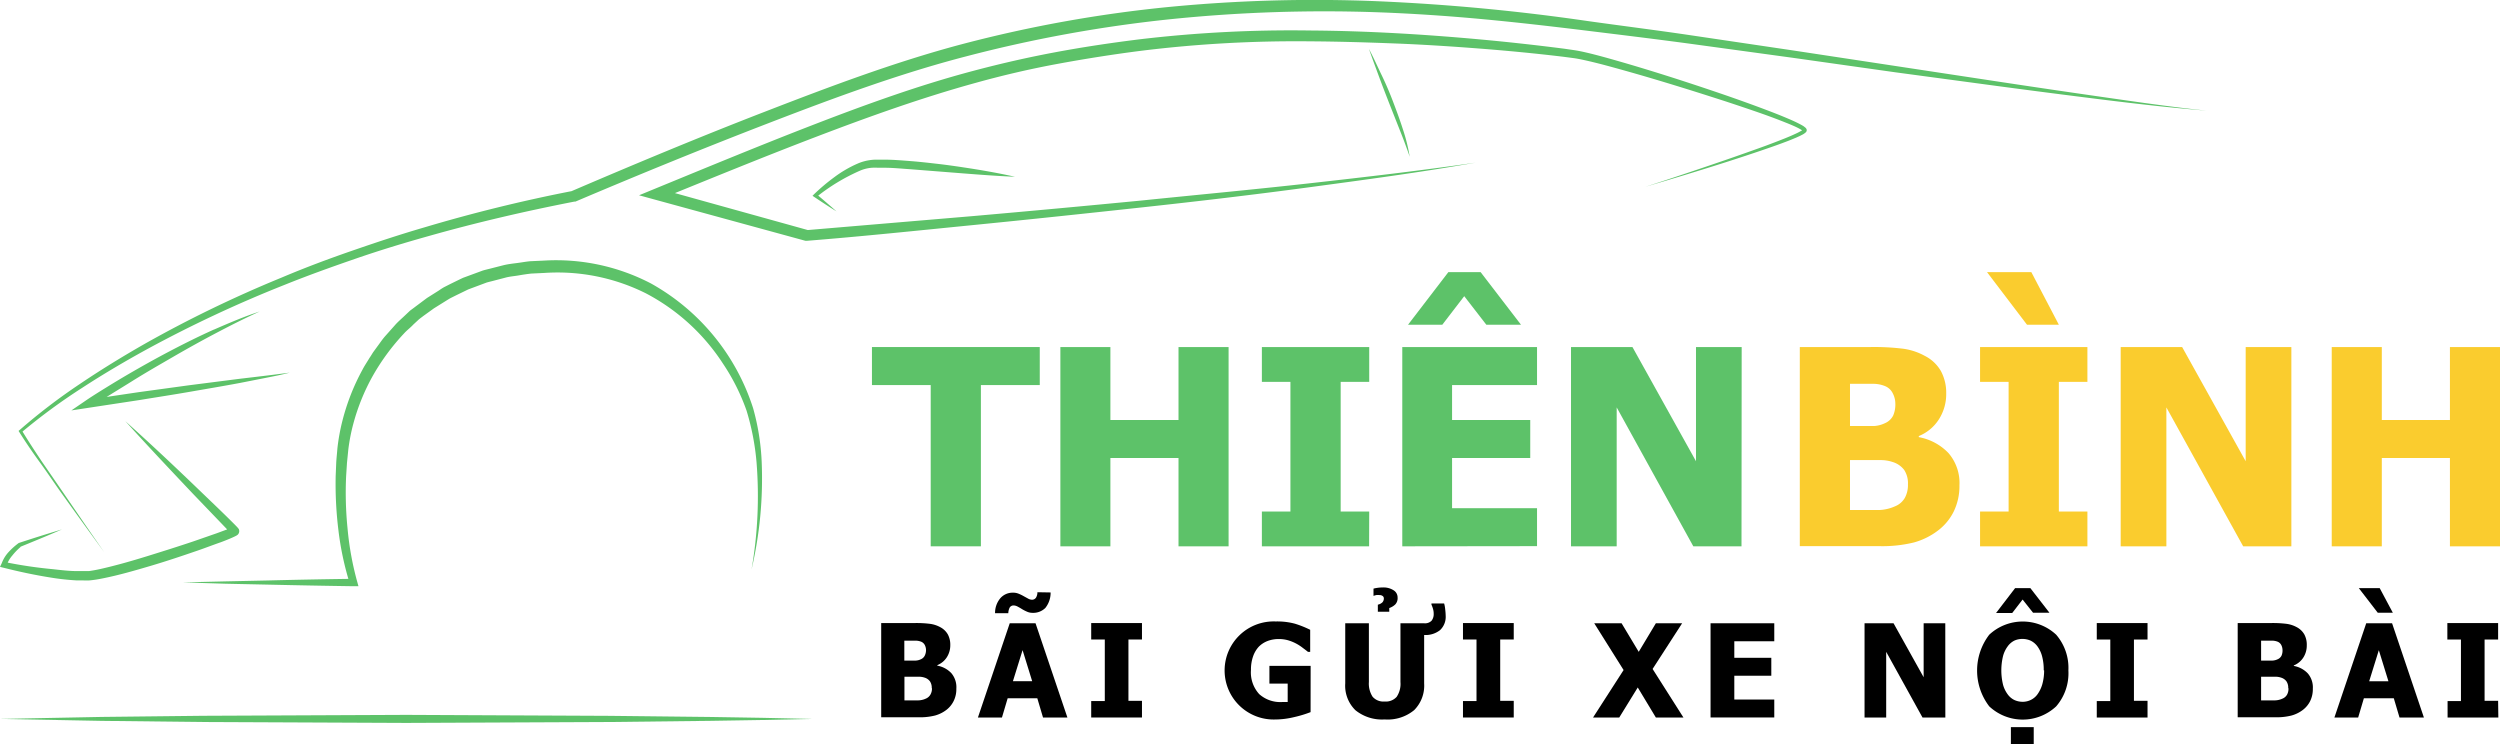
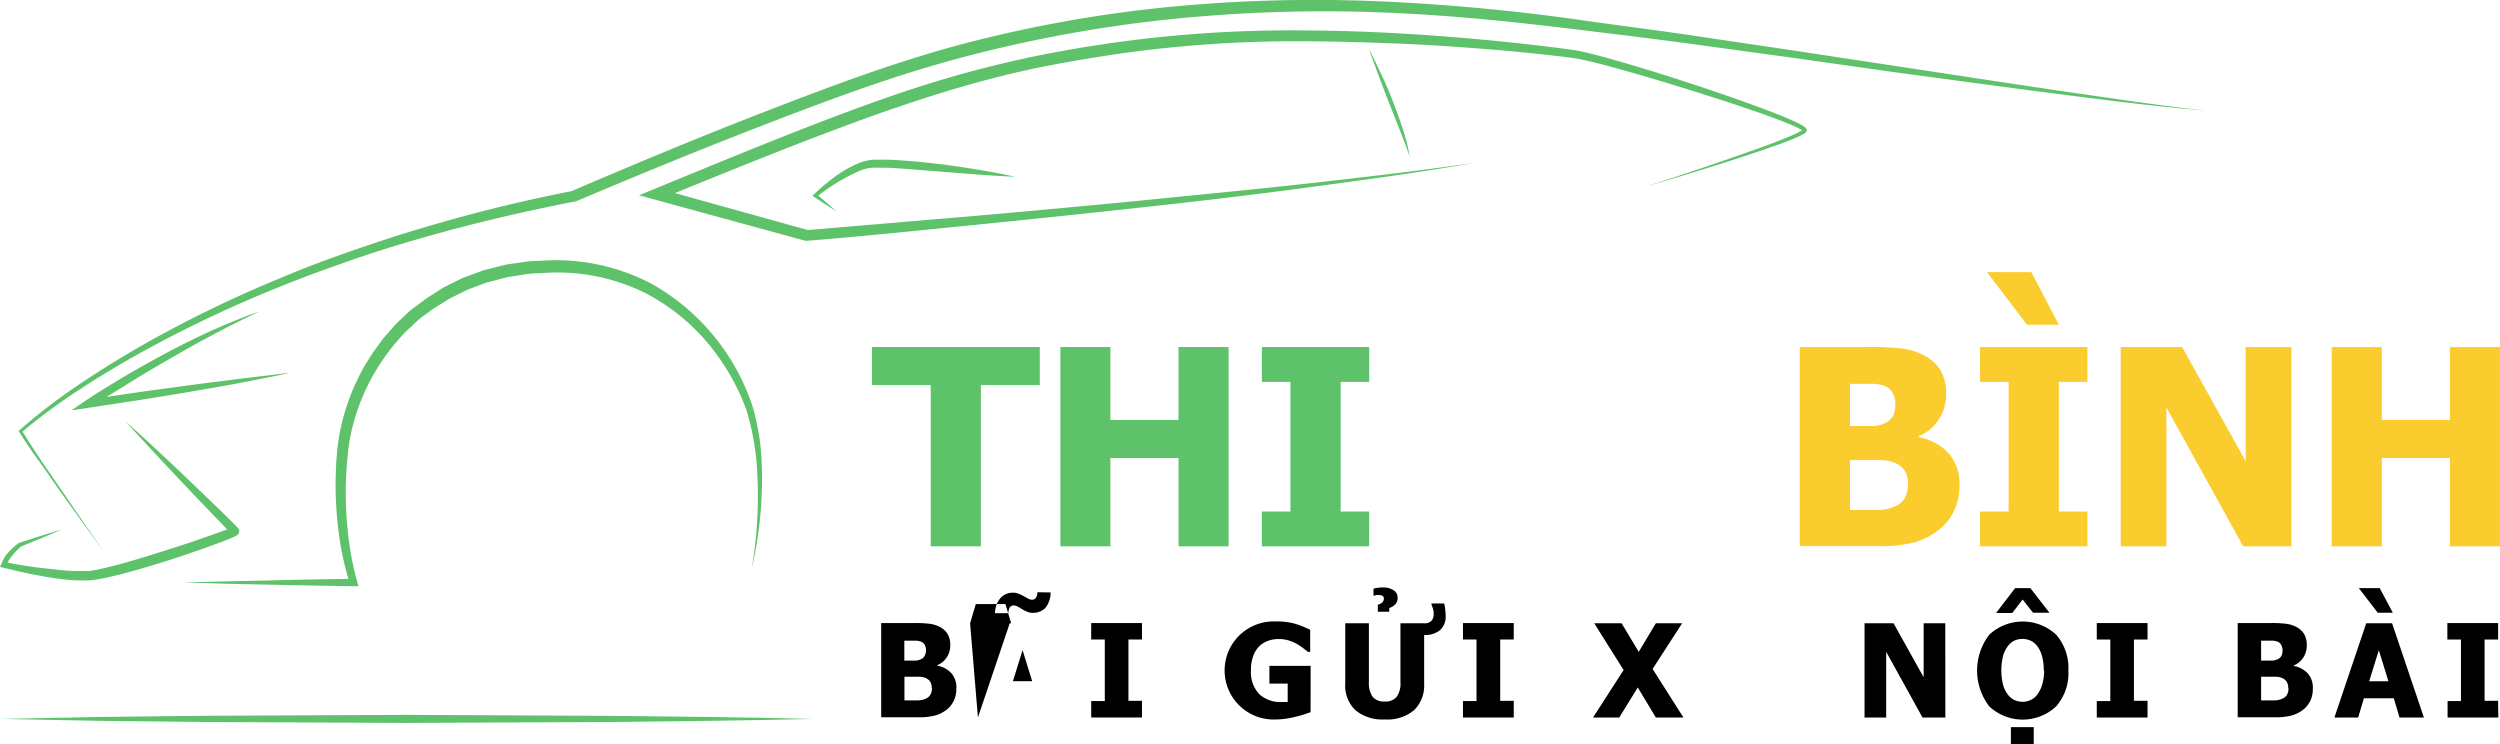
<svg xmlns="http://www.w3.org/2000/svg" viewBox="0 0 437.84 130.35">
  <defs>
    <style>.cls-1{fill:#5dc269;}.cls-2{fill:#facc2e;}</style>
  </defs>
  <g id="Layer_2" data-name="Layer 2">
    <g id="OBJECTS">
      <path class="cls-1" d="M258.42,28.49c-9.67,1.7-19.41,3-29.14,4.31s-19.5,2.46-29.26,3.52-19.53,2.1-29.31,3.07-19.54,2-29.34,2.78l-.16,0-.16,0-26.32-7.2-2.81-.77,2.7-1.11c9.16-3.76,18.3-7.55,27.55-11.13,4.62-1.79,9.27-3.53,14-5.16s9.44-3.1,14.25-4.38,9.67-2.39,14.56-3.3,9.8-1.64,14.73-2.25a226,226,0,0,1,29.75-1.53c9.93.07,19.84.66,29.71,1.56,4.94.45,9.87,1,14.79,1.63l1.85.27c.64.1,1.26.23,1.87.37,1.22.28,2.42.6,3.62.93q3.58,1,7.14,2.09c4.74,1.45,9.45,3,14.13,4.61,2.34.82,4.67,1.65,7,2.54,1.16.44,2.31.89,3.46,1.38.57.24,1.14.49,1.71.77.28.14.56.28.84.44s.29.17.43.28l.22.18.12.15a.94.94,0,0,1,.06.15.31.31,0,0,1,0,.2c-.05.23-.1.21-.13.26l-.13.12c-.09.08-.15.1-.22.16a3.18,3.18,0,0,1-.44.24c-.28.16-.57.27-.86.41-.57.24-1.15.48-1.73.7-1.16.44-2.33.86-3.5,1.26-2.34.81-4.69,1.58-7.05,2.34-4.72,1.51-9.45,2.93-14.2,4.34q7.06-2.29,14.08-4.71c2.33-.81,4.67-1.63,7-2.48,1.15-.43,2.31-.87,3.45-1.33.57-.23,1.14-.47,1.69-.73a8.72,8.72,0,0,0,.81-.4l.38-.21s.13-.08.15-.11a.08.08,0,0,1,0,0s0-.07,0,.07a.21.21,0,0,0,0,.09.05.05,0,0,0,0,0l0,0a.53.53,0,0,0-.14-.11,3.13,3.13,0,0,0-.36-.22c-.26-.15-.53-.28-.81-.41-.55-.25-1.12-.49-1.69-.71-1.14-.46-2.29-.89-3.45-1.31-2.33-.83-4.67-1.61-7-2.38-4.7-1.52-9.42-3-14.16-4.39-2.37-.69-4.75-1.36-7.13-2-1.19-.31-2.39-.61-3.58-.87-.6-.13-1.19-.25-1.77-.33l-1.83-.24c-4.9-.59-9.82-1.06-14.74-1.44s-9.85-.7-14.79-.89-9.86-.34-14.8-.37a221.62,221.62,0,0,0-29.49,1.64c-4.89.62-9.76,1.39-14.6,2.28s-9.63,2-14.38,3.32c-9.49,2.61-18.78,5.94-28,9.46s-18.39,7.28-27.55,11L115.26,33l26.29,7.31-.33,0,29.34-2.48q14.67-1.29,29.33-2.71c9.77-1,19.55-1.91,29.3-3S248.7,29.9,258.42,28.49ZM368.31,17q-9-1.29-18.09-2.67L314.07,8.84,296,6.16c-6-.89-12.09-1.65-18.12-2.5A361.74,361.74,0,0,0,241.37.22a265.53,265.53,0,0,0-36.66,1,230.72,230.72,0,0,0-36.13,6.49c-11.86,3.14-23.32,7.48-34.69,11.88S111.24,28.7,100,33.52l.19-.06Q87.16,36,74.37,39.81c-4.27,1.24-8.48,2.64-12.67,4.09s-8.34,3-12.44,4.74a213,213,0,0,0-23.95,11.6c-3.85,2.2-7.64,4.52-11.31,7A103.06,103.06,0,0,0,3.42,75.33l-.17.14.12.19C4.52,77.49,5.73,79.26,7,81s2.45,3.52,3.7,5.27q3.75,5.24,7.55,10.44-3.67-5.3-7.3-10.61L7.3,80.79C6.11,79,4.93,77.21,3.83,75.39l-.05.33A103.68,103.68,0,0,1,14.43,67.9c3.7-2.41,7.51-4.65,11.38-6.77a220.34,220.34,0,0,1,24-11.23c4.09-1.65,8.25-3.14,12.42-4.58s8.39-2.73,12.64-3.92C83.32,39,91.92,37,100.58,35.31l.09,0,.1,0c11.2-4.76,22.49-9.37,33.85-13.75s22.78-8.62,34.52-11.67a238.49,238.49,0,0,1,35.78-6.52A264.54,264.54,0,0,1,241.3,2.15c6.07.22,12.14.63,18.19,1.19s12.1,1.26,18.14,2,12.11,1.48,18.14,2.29l18.11,2.48L332,12.67l18.13,2.44q9.06,1.21,18.14,2.34c6.05.75,12.11,1.44,18.18,1.93C380.38,18.75,374.35,17.87,368.31,17ZM33.68,86.36l6,6.25.69.73,0,0h0s0,.06-.09-.29a.85.85,0,0,1,.21-.61l0,0,.07,0h0l-.09,0-.45.19-2,.74L34,94.77c-2.72.92-5.46,1.78-8.2,2.63s-5.5,1.64-8.25,2.26c-.69.15-1.38.28-2,.36-.32,0-.65,0-1,0s-.69,0-1,0c-1.4,0-2.82-.17-4.24-.33C6.42,99.42,3.58,99,.77,98.42l.38.64a5.06,5.06,0,0,1,1-1.76,10.57,10.57,0,0,1,1.47-1.52l-.09,0c2.45-1,4.89-2,7.32-3.06-2.53.76-5.06,1.55-7.57,2.38h0l0,0a11.91,11.91,0,0,0-1.72,1.53,5.93,5.93,0,0,0-1.25,2L0,99.28l.54.13c2.82.72,5.65,1.32,8.52,1.77a42,42,0,0,0,4.37.47c.37,0,.74,0,1.11,0a11.45,11.45,0,0,0,1.16,0,21.91,21.91,0,0,0,2.22-.34c2.88-.57,5.66-1.38,8.44-2.2s5.51-1.74,8.24-2.68c1.37-.47,2.73-1,4.09-1.47.68-.26,1.35-.52,2-.81.17-.08.34-.15.53-.25l.16-.08.11-.07.13-.09.06-.06a.89.89,0,0,0,.22-.64c-.06-.36-.11-.33-.09-.32l0,0,0,0-.07-.09-.14-.17a2.88,2.88,0,0,0-.23-.24l-.19-.2-.39-.39c-2-2-4.12-4-6.19-6-4.16-4-8.35-7.94-12.65-11.79C25.78,78,29.72,82.17,33.68,86.36Zm5.82,15.87,7.48.16q7.47.17,14.94.28h.86l-.24-.86a52.63,52.63,0,0,1-1.66-9.13,63,63,0,0,1-.26-9.31l.15-2.32L61,78.75a32.8,32.8,0,0,1,.87-4.5,36.57,36.57,0,0,1,3.45-8.48,38.76,38.76,0,0,1,5.43-7.36c.51-.57,1.11-1,1.65-1.58l.84-.78c.28-.26.6-.47.9-.71L76,54l1.94-1.21c.33-.2.64-.41,1-.6l1-.5,2.06-1,2.14-.8,1.07-.4c.37-.11.74-.19,1.11-.29l2.22-.58c.74-.2,1.51-.25,2.26-.38s1.51-.25,2.27-.33l2.3-.11a34.54,34.54,0,0,1,17.78,3.59,36,36,0,0,1,13.46,12.28,36.44,36.44,0,0,1,4.14,8.25A43.62,43.62,0,0,1,132.5,81a74.61,74.61,0,0,1-.88,18.74,69.78,69.78,0,0,0,1.78-18.81,41.11,41.11,0,0,0-1.5-9.43A38.4,38.4,0,0,0,114,49.64a35.92,35.92,0,0,0-18.74-4l-2.41.11c-.81.08-1.6.23-2.4.33s-1.61.2-2.39.4l-2.35.6c-.39.1-.79.19-1.18.31l-1.14.42-2.28.84c-.73.34-1.46.71-2.19,1.06l-1.08.55c-.36.19-.69.42-1,.63l-2.06,1.3L72.8,53.67c-.32.25-.65.48-1,.75l-.89.84c-.58.56-1.21,1.08-1.74,1.69l-1.61,1.81c-.55.6-1,1.29-1.48,1.93l-.73,1c-.22.34-.42.69-.64,1-.41.69-.87,1.36-1.24,2.08a38.25,38.25,0,0,0-3.52,9,35.34,35.34,0,0,0-.86,4.77c-.06.8-.15,1.59-.2,2.39l-.1,2.39a66.07,66.07,0,0,0,.48,9.54,51.6,51.6,0,0,0,2,9.37l.62-.86q-7.47.1-14.94.29l-7.48.16L32,102Zm-2-44.53c-2.59,1.16-5.14,2.43-7.66,3.75s-5,2.71-7.46,4.14C21.17,66.3,20,67,18.74,67.78s-2.4,1.48-3.64,2.32l-2.6,1.78,3.14-.48,8.81-1.34c2.93-.48,5.86-.93,8.79-1.44s5.85-1,8.78-1.55l4.37-.86c1.46-.29,2.92-.57,4.36-.95-2.94.4-5.89.74-8.84,1.09l-8.84,1.13-8.83,1.21L15.43,70,16,71.26c2.26-1.54,4.74-3,7.13-4.5s4.86-2.91,7.31-4.33,4.92-2.79,7.43-4.11,5-2.58,7.62-3.77C42.76,55.44,40.14,56.56,37.53,57.7ZM143,34l0,.5a34,34,0,0,1,7.69-4.64,6.57,6.57,0,0,1,2-.48,9.57,9.57,0,0,1,1.09,0c.36,0,.74,0,1.12,0,1.5,0,3,.16,4.54.26l9.15.72c3.05.24,6.11.47,9.18.6-3-.67-6-1.19-9.06-1.65-1.52-.23-3-.44-4.57-.62s-3.05-.35-4.58-.47-3.07-.25-4.63-.26c-.39,0-.78,0-1.18,0s-.77,0-1.21.06a8.22,8.22,0,0,0-2.38.65A20.33,20.33,0,0,0,146.16,31a35.11,35.11,0,0,0-3.57,3l-.29.29.31.21c1.29.86,2.57,1.71,3.89,2.52Q144.77,35.49,143,34Zm98.48-20.67c.58,1.58,1.19,3.14,1.8,4.71l1.85,4.68c.31.78.62,1.56.91,2.35s.58,1.57.85,2.38a30.79,30.79,0,0,0-1.23-4.92c-.51-1.61-1.1-3.18-1.7-4.76s-1.26-3.12-2-4.65-1.41-3.06-2.21-4.55C240.31,10.17,240.9,11.75,241.48,13.33Z" />
      <path class="cls-1" d="M163,95.68V67.44H152.71V60.78H182.1v6.66H171.79V95.68Z" />
      <path class="cls-1" d="M215.17,95.68H206.4V80.21H194.47V95.68h-8.76V60.78h8.76V73.56H206.4V60.78h8.77Z" />
      <path class="cls-1" d="M239.78,95.68H221V89.59h5V66.88h-5v-6.1h18.8v6.1h-5V89.59h5Z" />
-       <path class="cls-1" d="M245.59,95.68V60.78h23.6v6.66H254.31v6.12H268v6.65H254.31V89h14.88v6.65Zm20.79-38.81h-6.07l-3.87-5-3.84,5h-6l7.06-9.21h5.65Z" />
-       <path class="cls-1" d="M305,95.68h-8.44L283.14,71.35V95.68h-8V60.78h10.76l11.13,20v-20h8Z" />
      <path class="cls-2" d="M343.17,85a10.22,10.22,0,0,1-1,4.58,9.38,9.38,0,0,1-2.65,3.25A12.36,12.36,0,0,1,335.21,95a23.09,23.09,0,0,1-6,.65h-14V60.78h12.33a41.93,41.93,0,0,1,5.82.3,10.9,10.9,0,0,1,3.71,1.23A6.77,6.77,0,0,1,339.93,65a8,8,0,0,1,.92,3.89,8.17,8.17,0,0,1-1.28,4.55,7.51,7.51,0,0,1-3.52,2.93v.19a9.57,9.57,0,0,1,5.18,2.77A8,8,0,0,1,343.17,85ZM331.94,70.65a3.91,3.91,0,0,0-.43-1.73,2.58,2.58,0,0,0-1.35-1.29,5.45,5.45,0,0,0-2.05-.41c-.79,0-2,0-3.52,0H324v7.39h1.1c1.5,0,2.55,0,3.15,0a5.15,5.15,0,0,0,1.86-.49,2.87,2.87,0,0,0,1.46-1.36A4.89,4.89,0,0,0,331.94,70.65Zm2.21,14.18a4.25,4.25,0,0,0-.66-2.53,4,4,0,0,0-2-1.38,6.52,6.52,0,0,0-2.19-.34c-.93,0-2.17,0-3.74,0H324v8.74h.46c2.29,0,3.86,0,4.74,0a7.43,7.43,0,0,0,2.67-.64,3.45,3.45,0,0,0,1.75-1.51A4.67,4.67,0,0,0,334.15,84.83Z" />
      <path class="cls-2" d="M365.58,95.68h-18.8V89.59h5V66.88h-5v-6.1h18.8v6.1h-5V89.59h5Zm-5-38.81H355l-7-9.21h7.76Z" />
      <path class="cls-2" d="M401.3,95.68h-8.44L379.41,71.35V95.68h-8V60.78h10.76l11.13,20v-20h8Z" />
      <path class="cls-2" d="M437.84,95.68h-8.77V80.21H417.14V95.68h-8.77V60.78h8.77V73.56h11.93V60.78h8.77Z" />
      <path d="M167.49,120.61a4.64,4.64,0,0,1-.47,2.16,4.38,4.38,0,0,1-1.25,1.54,5.81,5.81,0,0,1-2,1,10.7,10.7,0,0,1-2.83.31h-6.61v-16.5h5.83a19,19,0,0,1,2.75.14,5.14,5.14,0,0,1,1.76.58,3.26,3.26,0,0,1,1.33,1.27,3.79,3.79,0,0,1,.43,1.84,3.89,3.89,0,0,1-.6,2.15,3.57,3.57,0,0,1-1.67,1.39v.09a4.46,4.46,0,0,1,2.45,1.31A3.79,3.79,0,0,1,167.49,120.61Zm-5.31-6.79a2,2,0,0,0-.2-.82,1.27,1.27,0,0,0-.64-.61,2.79,2.79,0,0,0-1-.19l-1.67,0h-.29v3.49h.52c.71,0,1.21,0,1.49,0a2.35,2.35,0,0,0,.89-.23,1.33,1.33,0,0,0,.68-.64A2.22,2.22,0,0,0,162.18,113.82Zm1,6.71a2,2,0,0,0-.31-1.2,1.82,1.82,0,0,0-.93-.65,3.09,3.09,0,0,0-1-.16l-1.77,0h-.77v4.14h.22c1.08,0,1.83,0,2.24,0a3.31,3.31,0,0,0,1.27-.3,1.65,1.65,0,0,0,.82-.71A2.1,2.1,0,0,0,163.22,120.53Z" />
-       <path d="M171.27,125.66l5.57-16.5h4.52l5.58,16.5h-4.27l-1-3.37h-5.19l-1,3.37ZM184,103.76a4.27,4.27,0,0,1-.92,2.71,3,3,0,0,1-2.25.86,2.33,2.33,0,0,1-1-.22,6.87,6.87,0,0,1-.82-.42c-.22-.14-.47-.29-.74-.43a1.6,1.6,0,0,0-.68-.22.79.79,0,0,0-.75.35,2.33,2.33,0,0,0-.25,1h-2.32a4,4,0,0,1,.9-2.59,2.84,2.84,0,0,1,2.25-1,2.46,2.46,0,0,1,1,.19,7.16,7.16,0,0,1,.88.43l.73.4a1.46,1.46,0,0,0,.65.21.82.82,0,0,0,.76-.36,1.82,1.82,0,0,0,.25-.95Zm-3.23,15.54-1.68-5.44-1.69,5.44Z" />
+       <path d="M171.27,125.66l5.57-16.5h4.52h-4.27l-1-3.37h-5.19l-1,3.37ZM184,103.76a4.27,4.27,0,0,1-.92,2.71,3,3,0,0,1-2.25.86,2.33,2.33,0,0,1-1-.22,6.87,6.87,0,0,1-.82-.42c-.22-.14-.47-.29-.74-.43a1.6,1.6,0,0,0-.68-.22.79.79,0,0,0-.75.35,2.33,2.33,0,0,0-.25,1h-2.32a4,4,0,0,1,.9-2.59,2.84,2.84,0,0,1,2.25-1,2.46,2.46,0,0,1,1,.19,7.16,7.16,0,0,1,.88.43l.73.4a1.46,1.46,0,0,0,.65.21.82.82,0,0,0,.76-.36,1.82,1.82,0,0,0,.25-.95Zm-3.23,15.54-1.68-5.44-1.69,5.44Z" />
      <path d="M200,125.66h-8.89v-2.88h2.38V112h-2.38v-2.88H200V112h-2.37v10.74H200Z" />
      <path d="M229.53,124.72a20,20,0,0,1-2.83.86,14.42,14.42,0,0,1-3.41.43,8.59,8.59,0,1,1,.12-17.17,12,12,0,0,1,3.37.39,18,18,0,0,1,2.68,1.07v3.87h-.38c-.2-.16-.48-.38-.86-.66a8.29,8.29,0,0,0-1.09-.73,7.59,7.59,0,0,0-1.43-.61,5.79,5.79,0,0,0-1.73-.25,5.49,5.49,0,0,0-1.94.33,4.39,4.39,0,0,0-1.56,1,4.79,4.79,0,0,0-1,1.68,6.87,6.87,0,0,0-.38,2.38,5.63,5.63,0,0,0,1.45,4.26,5.53,5.53,0,0,0,4,1.38H225l.52,0v-3.23h-3.2v-3.1h7.22Z" />
      <path d="M242.5,126a7.4,7.4,0,0,1-5.11-1.61,6,6,0,0,1-1.79-4.7V109.16h4.14v10.29a4.23,4.23,0,0,0,.65,2.57,2.5,2.5,0,0,0,2.11.84,2.55,2.55,0,0,0,2.1-.81,4.05,4.05,0,0,0,.67-2.6V109.16h4.16a1.61,1.61,0,0,0,1.29-.45,1.87,1.87,0,0,0,.37-1.24,2.91,2.91,0,0,0-.13-.87,4.81,4.81,0,0,0-.26-.7v-.21h2.22a5.7,5.7,0,0,1,.19,1.06,10.53,10.53,0,0,1,.08,1.08,3.19,3.19,0,0,1-1,2.54,4.11,4.11,0,0,1-2.77.84h0v8.48a6.08,6.08,0,0,1-1.75,4.68A7.29,7.29,0,0,1,242.5,126Zm2.27-21.35a1.6,1.6,0,0,1-.41,1.21,2.89,2.89,0,0,1-1.05.63v.65h-2v-1.24a1.68,1.68,0,0,0,.79-.4,1,1,0,0,0,.26-.7.5.5,0,0,0-.21-.42.91.91,0,0,0-.58-.16,2,2,0,0,0-.54,0,4.71,4.71,0,0,0-.48.14h0v-1.27a5,5,0,0,1,.64-.13,5.41,5.41,0,0,1,.91-.07,3.26,3.26,0,0,1,2,.51A1.47,1.47,0,0,1,244.77,104.66Z" />
      <path d="M265.11,125.66h-8.89v-2.88h2.37V112h-2.37v-2.88h8.89V112h-2.37v10.74h2.37Z" />
      <path d="M294.83,125.66H290l-3.17-5.26-3.24,5.26H279l5.35-8.31-5.14-8.19H284l3,5,3-5h4.6l-5.17,8Z" />
-       <path d="M299.58,125.66v-16.5h11.16v3.15h-7v2.89h6.48v3.15h-6.48v4.16h7v3.15Z" />
      <path d="M340.7,125.66h-4l-6.36-11.5v11.5h-3.79v-16.5h5.08l5.27,9.45v-9.45h3.79Z" />
      <path d="M362.25,117.42a8.85,8.85,0,0,1-2.14,6.29,8.57,8.57,0,0,1-11.72,0,10.31,10.31,0,0,1,0-12.55,8.59,8.59,0,0,1,11.72,0A8.9,8.9,0,0,1,362.25,117.42Zm-3.32-10.11h-2.87L354.23,105l-1.82,2.36h-2.83l3.34-4.36h2.67Zm-1,10.09a9.13,9.13,0,0,0-.3-2.51,5.17,5.17,0,0,0-.81-1.7,3.23,3.23,0,0,0-1.21-1,3.5,3.5,0,0,0-1.39-.29,3.4,3.4,0,0,0-1.38.27,3.2,3.2,0,0,0-1.2,1,5.05,5.05,0,0,0-.83,1.71,10.65,10.65,0,0,0,0,5.06,5.07,5.07,0,0,0,.82,1.68,3.11,3.11,0,0,0,1.21,1,3.53,3.53,0,0,0,1.39.29,3.23,3.23,0,0,0,1.42-.32,3.08,3.08,0,0,0,1.19-1,5.72,5.72,0,0,0,.82-1.68A9,9,0,0,0,358,117.4Zm-1.75,12.95h-4v-3h4Z" />
      <path d="M376.11,125.66h-8.89v-2.88h2.37V112h-2.37v-2.88h8.89V112h-2.38v10.74h2.38Z" />
      <path d="M405.06,120.61a4.77,4.77,0,0,1-.46,2.16,4.41,4.41,0,0,1-1.26,1.54,5.81,5.81,0,0,1-2,1,10.65,10.65,0,0,1-2.83.31h-6.61v-16.5h5.83a19,19,0,0,1,2.75.14,5.14,5.14,0,0,1,1.76.58,3.26,3.26,0,0,1,1.33,1.27A3.79,3.79,0,0,1,404,113a3.89,3.89,0,0,1-.6,2.15,3.57,3.57,0,0,1-1.67,1.39v.09a4.46,4.46,0,0,1,2.45,1.31A3.75,3.75,0,0,1,405.06,120.61Zm-5.31-6.79a2,2,0,0,0-.2-.82,1.27,1.27,0,0,0-.64-.61,2.79,2.79,0,0,0-1-.19l-1.67,0H396v3.49h.53c.7,0,1.2,0,1.49,0a2.35,2.35,0,0,0,.88-.23,1.33,1.33,0,0,0,.68-.64A2.22,2.22,0,0,0,399.75,113.82Zm1,6.71a2,2,0,0,0-.31-1.2,1.82,1.82,0,0,0-.93-.65,3,3,0,0,0-1-.16l-1.77,0H396v4.14h.23c1.07,0,1.82,0,2.23,0a3.31,3.31,0,0,0,1.27-.3,1.61,1.61,0,0,0,.82-.71A2.1,2.1,0,0,0,400.79,120.53Z" />
      <path d="M408.84,125.66l5.57-16.5h4.53l5.57,16.5h-4.27l-1-3.37H414l-1,3.37Zm10.23-18.35h-2.64L413.11,103h3.66Zm-.77,12-1.68-5.44-1.69,5.44Z" />
      <path d="M437.55,125.66h-8.89v-2.88H431V112h-2.38v-2.88h8.89V112h-2.37v10.74h2.37Z" />
      <path class="cls-1" d="M142.3,125.91c-11.86.29-23.72.42-35.58.54l-35.57.16-35.58-.16-17.78-.2L0,125.91l17.79-.35,17.78-.2,35.58-.16,35.57.17C118.58,125.48,130.44,125.61,142.3,125.91Z" />
    </g>
  </g>
</svg>